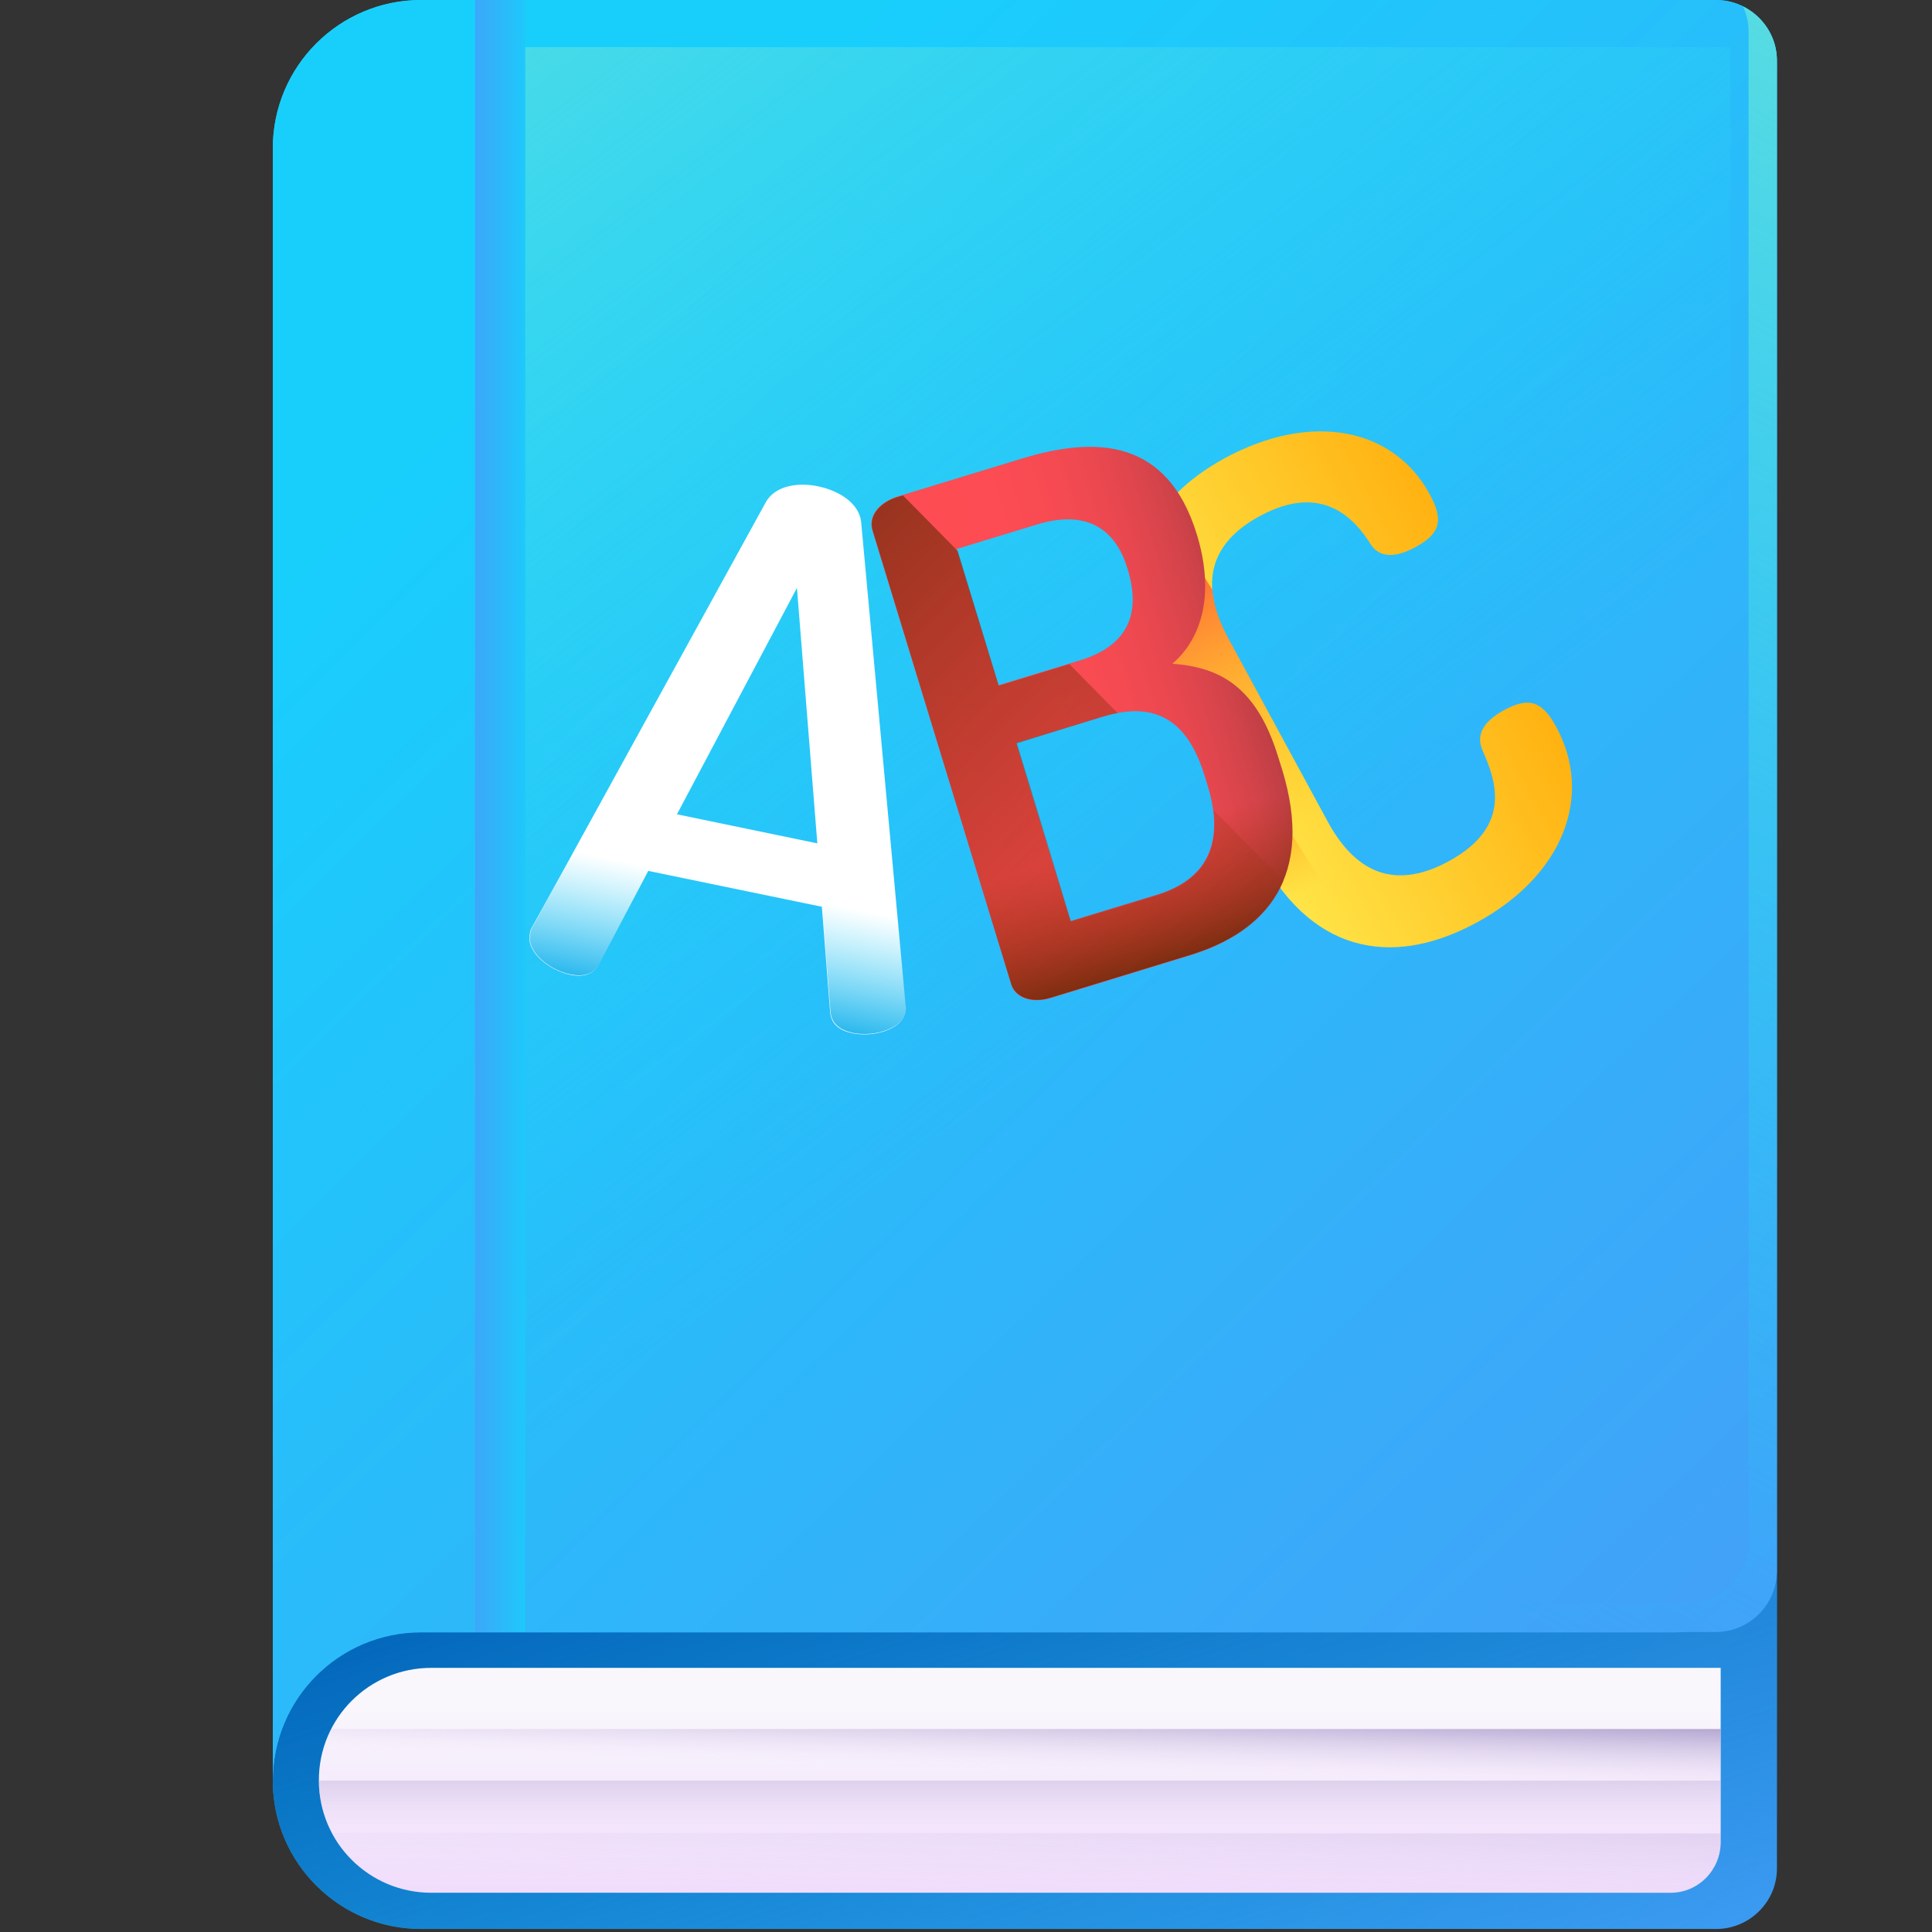
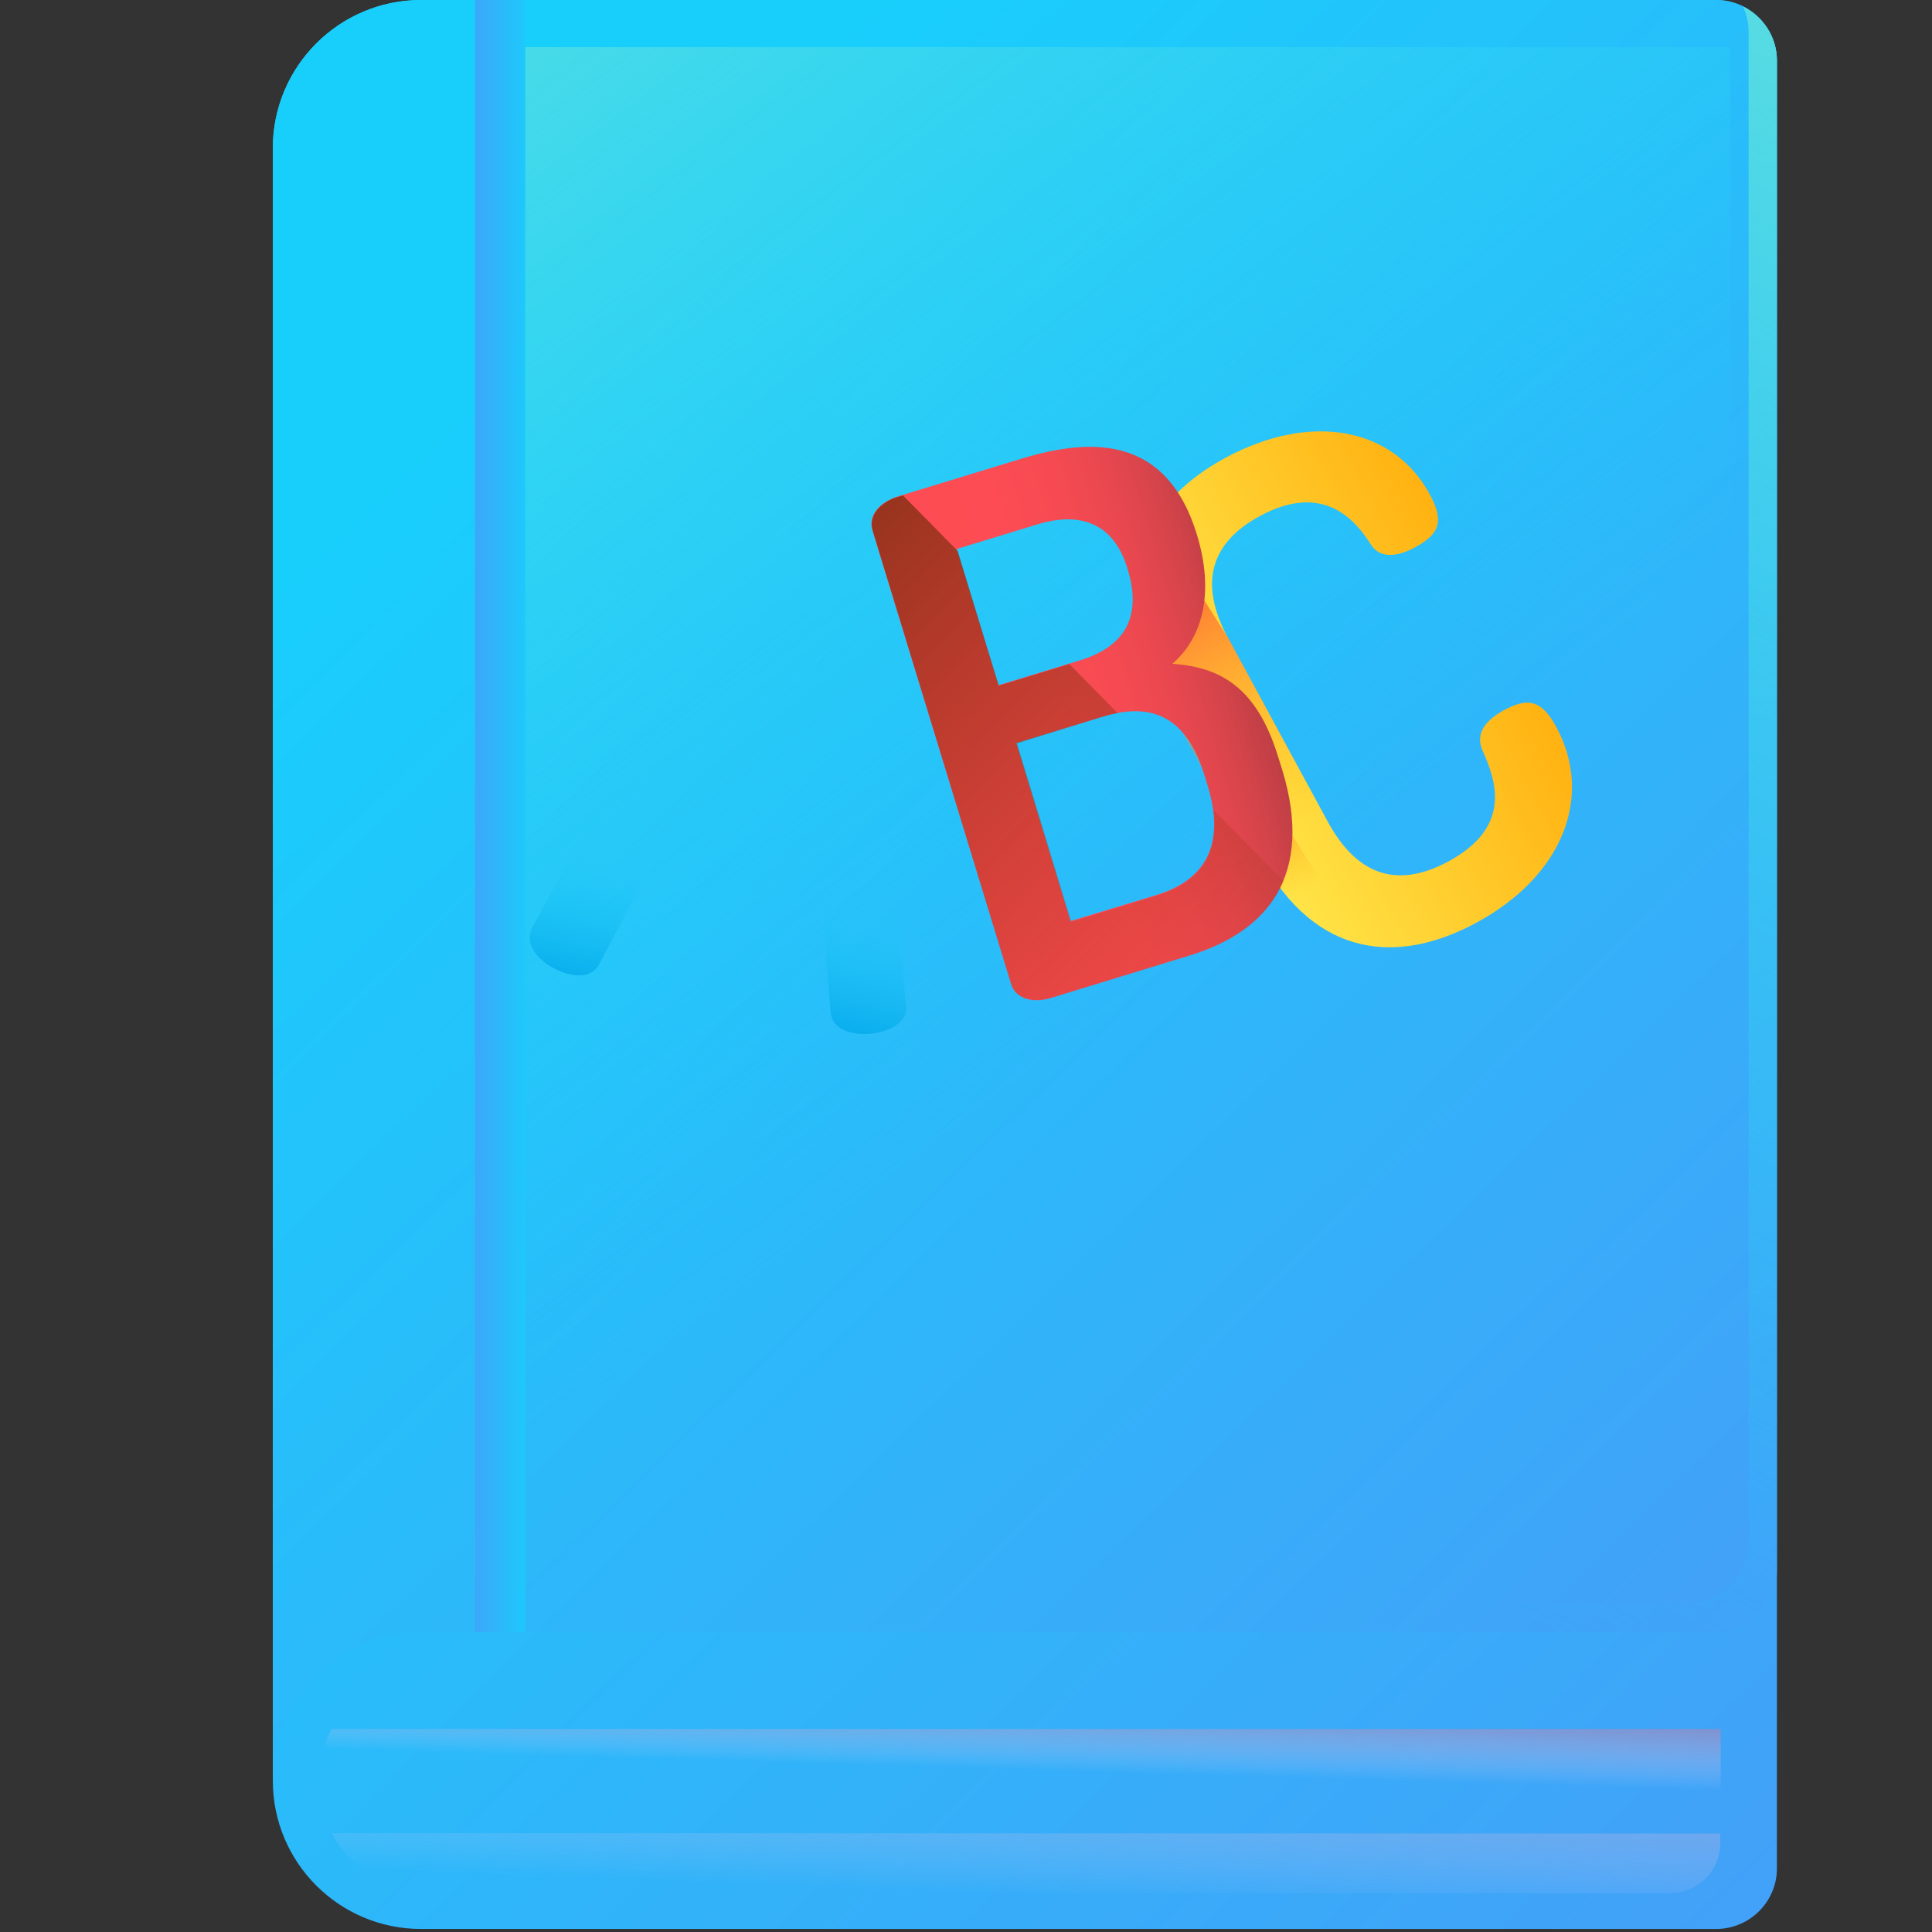
<svg xmlns="http://www.w3.org/2000/svg" version="1.1" id="Capa_1" x="0px" y="0px" viewBox="0 0 512 512" style="enable-background:new 0 0 512 512;" xml:space="preserve">
  <rect x="0" y="0" width="512" height="512" fill="#333333" stroke="none" />
  <style type="text/css">
	.st0{fill:url(#SVGID_1_);}
	.st1{fill:url(#SVGID_2_);}
	.st2{fill:url(#SVGID_3_);}
	.st3{fill:url(#SVGID_4_);}
	.st4{fill:url(#SVGID_5_);}
	.st5{fill:url(#SVGID_6_);}
	.st6{fill:url(#SVGID_7_);}
	.st7{fill:url(#SVGID_8_);}
	.st8{fill:url(#SVGID_9_);}
	.st9{fill:url(#SVGID_10_);}
	.st10{fill:url(#SVGID_11_);}
	.st11{fill:url(#SVGID_12_);}
	.st12{fill:url(#SVGID_13_);}
	.st13{fill:url(#SVGID_14_);}
	.st14{fill:url(#SVGID_15_);}
	.st15{fill:url(#SVGID_16_);}
	.st16{fill:#FFFFFF;}
	.st17{fill:url(#SVGID_17_);}
</style>
  <linearGradient id="SVGID_1_" gradientUnits="userSpaceOnUse" x1="132.938" y1="404.28" x2="558.691" y2="-33.217" gradientTransform="matrix(1.004 0 0 -1.004 0.165 512.761)">
    <stop offset="0" style="stop-color:#18CFFC" />
    <stop offset="1" style="stop-color:#4A98F7" />
  </linearGradient>
  <path class="st0" d="M454.8,511.2H111.6c-21.7,0-39.3-17.6-39.3-39.3V39.3C72.3,17.6,89.9,0,111.6,0h343.1c8.9,0,16.2,7.3,16.2,16.2  V495C471,503.9,463.7,511.2,454.8,511.2z" />
  <linearGradient id="SVGID_2_" gradientUnits="userSpaceOnUse" x1="316.078" y1="-69.014" x2="252.185" y2="126.658" gradientTransform="matrix(1.004 0 0 -1.004 0.165 512.761)">
    <stop offset="0" style="stop-color:#0469BC;stop-opacity:0" />
    <stop offset="1" style="stop-color:#0469BC" />
  </linearGradient>
-   <path class="st1" d="M471,495v-89.7c0,15.1-12.2,27.3-27.3,27.3H111.6c-21.7,0-39.3,17.6-39.3,39.3c0,21.7,17.6,39.3,39.3,39.3  h343.1C463.7,511.2,471,503.9,471,495L471,495z" />
  <linearGradient id="SVGID_3_" gradientUnits="userSpaceOnUse" x1="130.422" y1="414.822" x2="517.564" y2="16.999" gradientTransform="matrix(1.004 0 0 -1.004 0.165 512.761)">
    <stop offset="0" style="stop-color:#18CFFC" />
    <stop offset="1" style="stop-color:#4A98F7" />
  </linearGradient>
  <path class="st2" d="M111.6,0C89.9,0,72.3,17.6,72.3,39.3v432.5c0-21.7,17.6-39.3,39.3-39.3h343.1c8.9,0,16.2-7.3,16.2-16.2V16.2  C471,7.3,463.7,0,454.8,0H111.6z" />
  <linearGradient id="SVGID_4_" gradientUnits="userSpaceOnUse" x1="300.992" y1="137.136" x2="519.615" y2="533.951" gradientTransform="matrix(1.004 0 0 -1.004 0.165 512.761)">
    <stop offset="0" style="stop-color:#18CFFC;stop-opacity:0" />
    <stop offset="1" style="stop-color:#65E1DC" />
  </linearGradient>
  <path class="st3" d="M461.9,1.7c1,2.1,1.5,4.4,1.5,6.8v400.1c0,8.9-7.3,16.2-16.2,16.2H104.1c-13.1,0-24.6,6.4-31.8,16.2v30.8  c0-21.7,17.6-39.3,39.3-39.3h343.1c8.9,0,16.2-7.3,16.2-16.2V16.2C471,9.9,467.3,4.4,461.9,1.7z" />
  <linearGradient id="SVGID_5_" gradientUnits="userSpaceOnUse" x1="268.998" y1="61.488" x2="268.998" y2="12.017" gradientTransform="matrix(1.004 0 0 -1.004 0.165 512.761)">
    <stop offset="0" style="stop-color:#F9F7FC" />
    <stop offset="1" style="stop-color:#F0DDFC" />
  </linearGradient>
-   <path class="st4" d="M442.7,501.6H114.3c-16.5,0-29.8-13.3-29.8-29.8c0-16.5,13.3-29.8,29.8-29.8h341.7v46.3  C455.9,495.7,450,501.6,442.7,501.6z" />
  <linearGradient id="SVGID_6_" gradientUnits="userSpaceOnUse" x1="270.137" y1="10.491" x2="272.799" y2="79.044" gradientTransform="matrix(1.004 0 0 -1.004 0.165 512.761)">
    <stop offset="0" style="stop-color:#F0DDFC;stop-opacity:0" />
    <stop offset="0.289" style="stop-color:#C8B7E0;stop-opacity:0.289" />
    <stop offset="0.592" style="stop-color:#A595C8;stop-opacity:0.592" />
    <stop offset="0.84" style="stop-color:#8F81B8;stop-opacity:0.84" />
    <stop offset="1" style="stop-color:#8779B3" />
  </linearGradient>
  <path class="st5" d="M87.9,485.8c5,9.4,14.9,15.9,26.3,15.9h328.4c7.3,0,13.3-5.9,13.3-13.2v-2.6L87.9,485.8L87.9,485.8z" />
  <linearGradient id="SVGID_7_" gradientUnits="userSpaceOnUse" x1="268.998" y1="26.214" x2="268.998" y2="60.822" gradientTransform="matrix(1.004 0 0 -1.004 0.165 512.761)">
    <stop offset="0" style="stop-color:#F0DDFC;stop-opacity:0" />
    <stop offset="0.289" style="stop-color:#C8B7E0;stop-opacity:0.289" />
    <stop offset="0.592" style="stop-color:#A595C8;stop-opacity:0.592" />
    <stop offset="0.84" style="stop-color:#8F81B8;stop-opacity:0.84" />
    <stop offset="1" style="stop-color:#8779B3" />
  </linearGradient>
-   <path class="st6" d="M114.3,501.6h328.4c7.3,0,13.3-5.9,13.3-13.2v-16.5H84.5C84.5,488.3,97.8,501.6,114.3,501.6z" />
  <linearGradient id="SVGID_8_" gradientUnits="userSpaceOnUse" x1="269.319" y1="43.575" x2="269.984" y2="66.204" gradientTransform="matrix(1.004 0 0 -1.004 0.165 512.761)">
    <stop offset="0" style="stop-color:#F0DDFC;stop-opacity:0" />
    <stop offset="0.289" style="stop-color:#C8B7E0;stop-opacity:0.289" />
    <stop offset="0.592" style="stop-color:#A595C8;stop-opacity:0.592" />
    <stop offset="0.84" style="stop-color:#8F81B8;stop-opacity:0.84" />
    <stop offset="1" style="stop-color:#8779B3" />
  </linearGradient>
  <path class="st7" d="M87.8,458.2c-2.1,4.1-3.3,8.7-3.3,13.6c0,16.5,13.3,29.8,29.8,29.8h328.4c7.3,0,13.3-5.9,13.3-13.2v-30.2  L87.8,458.2L87.8,458.2z" />
  <linearGradient id="SVGID_9_" gradientUnits="userSpaceOnUse" x1="141.143" y1="295.322" x2="119.089" y2="295.322" gradientTransform="matrix(1.004 0 0 -1.004 0.165 512.761)">
    <stop offset="0" style="stop-color:#18CFFC" />
    <stop offset="1" style="stop-color:#4A98F7" />
  </linearGradient>
  <path class="st8" d="M125.9,0h13.3v432.5h-13.3V0z" />
  <linearGradient id="SVGID_10_" gradientUnits="userSpaceOnUse" x1="321.343" y1="262.751" x2="92.64" y2="566.301" gradientTransform="matrix(1.004 0 0 -1.004 0.165 512.761)">
    <stop offset="0" style="stop-color:#18CFFC;stop-opacity:0" />
    <stop offset="1" style="stop-color:#65E1DC" />
  </linearGradient>
  <path class="st9" d="M139.2,12.5h319.4V422H139.2L139.2,12.5z" />
  <g>
    <linearGradient id="SVGID_11_" gradientUnits="userSpaceOnUse" x1="333.651" y1="513.354" x2="418.629" y2="513.354" gradientTransform="matrix(0.882 -0.48 -0.48 -0.882 273.101 815.919)">
      <stop offset="0" style="stop-color:#FFE548" />
      <stop offset="1" style="stop-color:#FFB211" />
    </linearGradient>
    <path class="st10" d="M333.8,136.8c-12.9,7-16.3,17.7-8.3,32.4l26.4,48.6c8,14.7,18.9,17.6,32.1,10.4c17-9.3,12.3-21.6,8.9-29.3   c-2-4.5,0.7-7.9,5.5-10.6c6.2-3.4,10-3.1,14,4.3c10,18.4,1.8,39.5-21.1,51.9c-20.2,11-42.4,9.9-57.1-17.1l-26.4-48.6   c-14.7-27-3.4-46.4,16.8-57.4c22.9-12.4,44.7-8.1,54.3,9.6c4.1,7.5,2.2,10.7-3.8,14c-5.3,2.9-9.7,2.9-12-1   C359.5,138.4,351,127.4,333.8,136.8z" />
    <linearGradient id="SVGID_12_" gradientUnits="userSpaceOnUse" x1="277.779" y1="576.057" x2="218.352" y2="635.484" gradientTransform="matrix(0.976 0.22 0.22 -0.976 -52.921 719.756)">
      <stop offset="0" style="stop-color:#FFB211;stop-opacity:0" />
      <stop offset="0.228" style="stop-color:#FF9F19;stop-opacity:0.228" />
      <stop offset="0.686" style="stop-color:#FF6F2E;stop-opacity:0.686" />
      <stop offset="1" style="stop-color:#FF4B3E" />
    </linearGradient>
-     <path class="st11" d="M368.9,231.8c-6.6-0.8-12.3-5.4-17-14.1l-26.4-48.6c-2.5-4.7-3.9-8.9-4.2-12.8l-13.4-21.1   c-8.2,11-9.9,25.6-0.1,43.5l26.4,48.6c12,22,29,26.8,45.8,21.9L368.9,231.8z" />
+     <path class="st11" d="M368.9,231.8c-6.6-0.8-12.3-5.4-17-14.1l-26.4-48.6l-13.4-21.1   c-8.2,11-9.9,25.6-0.1,43.5l26.4,48.6c12,22,29,26.8,45.8,21.9L368.9,231.8z" />
    <linearGradient id="SVGID_13_" gradientUnits="userSpaceOnUse" x1="282.727" y1="559.26" x2="256.401" y2="585.587" gradientTransform="matrix(0.976 0.22 0.22 -0.976 -52.921 719.756)">
      <stop offset="0" style="stop-color:#FFB211;stop-opacity:0" />
      <stop offset="0.228" style="stop-color:#FF9F19;stop-opacity:0.228" />
      <stop offset="0.686" style="stop-color:#FF6F2E;stop-opacity:0.686" />
      <stop offset="1" style="stop-color:#FF4B3E" />
    </linearGradient>
    <path class="st12" d="M328.9,199.9l-7.3,4.4l12.6,23.1c7.4,13.5,16.6,20.6,26.5,22.8L328.9,199.9z" />
    <linearGradient id="SVGID_14_" gradientUnits="userSpaceOnUse" x1="209.594" y1="270.085" x2="294.568" y2="270.085" gradientTransform="matrix(0.96 -0.293 -0.293 -0.96 127.53 521.419)">
      <stop offset="0" style="stop-color:#FF4C54" />
      <stop offset="0.396" style="stop-color:#FD4C53" />
      <stop offset="0.596" style="stop-color:#F54A52" />
      <stop offset="0.753" style="stop-color:#E8474F" />
      <stop offset="0.886" style="stop-color:#D5444A" />
      <stop offset="1" style="stop-color:#BE3F45" />
    </linearGradient>
    <path class="st13" d="M231.2,140.6c-1.3-4.2,2.2-7.6,6.6-9l33.1-10.1c19.4-5.9,38.5-5.4,46.3,20.2c4.6,15.1,1.7,27.1-6.5,34.2   c12.6,0.9,22.3,6.1,28,24.6l1.1,3.5c8.6,28.2-4.2,43-24.5,49.2l-36.9,11.3c-5.3,1.6-9.4-0.3-10.4-3.6L231.2,140.6z M264.6,181.6   l21.6-6.6c12.4-3.8,16.4-12,12.6-24.3c-3.7-12.2-12.6-15.2-24-11.7l-21.3,6.5L264.6,181.6z M306.4,237.2   c12.9-3.9,18.4-13.2,13.7-28.8l-0.9-2.9c-4.9-16-14.3-19.5-27.2-15.5l-22.7,6.9l14.4,47.2L306.4,237.2z" />
    <linearGradient id="SVGID_15_" gradientUnits="userSpaceOnUse" x1="252.081" y1="234.993" x2="252.081" y2="194.472" gradientTransform="matrix(0.96 -0.293 -0.293 -0.96 127.53 521.419)">
      <stop offset="0" style="stop-color:#972E07;stop-opacity:0" />
      <stop offset="1" style="stop-color:#582707" />
    </linearGradient>
-     <path class="st14" d="M319.2,205.5l0.9,2.9c4.8,15.6-0.7,24.9-13.7,28.8l-22.7,6.9l-8.8-29l-19.1,5.8l12.2,39.9   c1,3.3,5.2,5.2,10.4,3.6l36.9-11.3c20.4-6.2,33.1-21,24.5-49.2l-1.1-3.5c-0.5-1.6-1-3-1.5-4.4L318,202   C318.4,203.1,318.8,204.3,319.2,205.5z" />
    <linearGradient id="SVGID_16_" gradientUnits="userSpaceOnUse" x1="336.863" y1="230.368" x2="157.807" y2="409.424" gradientTransform="matrix(1 0 0 -1 0 510.111)">
      <stop offset="0" style="stop-color:#972E07;stop-opacity:0" />
      <stop offset="1" style="stop-color:#582707" />
    </linearGradient>
    <path class="st15" d="M270.9,264.2c0.4,0.2,0.9,0.4,1.4,0.5c0.5,0.1,1,0.2,1.6,0.3c0.3,0,0.6,0,0.8,0c0.6,0,1.2,0,1.8-0.1   c0.6-0.1,1.3-0.2,1.9-0.4l36.9-11.3c4.8-1.5,9.1-3.4,12.9-5.8c0.5-0.3,1-0.7,1.5-1c2.9-2.1,5.4-4.5,7.4-7.3c0.3-0.5,0.7-0.9,1-1.4   c0.3-0.5,0.6-1,0.9-1.5c0.4-0.8,0.8-1.6,1.1-2.4c0-0.1,0.1-0.2,0.1-0.3l-18.6-18.8c0.1,0.6,0.2,1.2,0.2,1.7c0,0.1,0,0.3,0,0.4   c0.5,7.4-2,12.9-7,16.6c-2.3,1.7-5,3-8.2,4l-22.7,6.9l-8.8-29l-5.6-18.3L292,190c1.4-0.4,2.8-0.8,4.2-1l-12.8-13l-18.7,5.7   l-10.9-35.7l-14.5-14.7l-1.4,0.4c-4.4,1.3-7.9,4.8-6.6,9L268,260.9C268.4,262.3,269.4,263.5,270.9,264.2z" />
-     <path class="st16" d="M140.4,247.5c0.1-0.6,0.2-1.1,0.5-1.6L203,133c2.4-4.2,8.3-5.3,13.9-4.1c5.6,1.2,10.7,4.5,11.3,9.3L240,266.4   c0.1,0.6,0.1,1.2,0,1.8c-1,4.7-8.6,6.8-14.2,5.6c-3.2-0.7-5.5-2.3-5.8-5.5l-2.2-28l-46-9.5l-13.1,24.8c-1.5,2.8-4.4,3.4-7.7,2.7   C145.6,257.1,139.4,252.4,140.4,247.5z M216.6,223.5l-5.4-67.7l-31.8,60L216.6,223.5z" />
    <linearGradient id="SVGID_17_" gradientUnits="userSpaceOnUse" x1="131.676" y1="396.576" x2="131.676" y2="358.428" gradientTransform="matrix(0.983 0.203 0.203 -0.983 -15.089 597.523)">
      <stop offset="0" style="stop-color:#1CCBF7;stop-opacity:0" />
      <stop offset="1" style="stop-color:#00A5E8" />
    </linearGradient>
    <path class="st17" d="M216.6,223.5l-37.2-7.7l0.4-0.8l-19.7-4.1L141,245.9c-0.3,0.5-0.4,1.1-0.5,1.6c-1,4.8,5.2,9.6,10.6,10.7   c3.3,0.7,6.2,0.1,7.7-2.7l13.1-24.8l46,9.5l2.2,28c0.3,3.2,2.7,4.8,5.8,5.5c5.6,1.2,13.2-1,14.2-5.6c0.1-0.6,0-1.2,0-1.8l-3.7-39.6   l-19.7-4.1L216.6,223.5z" />
  </g>
</svg>